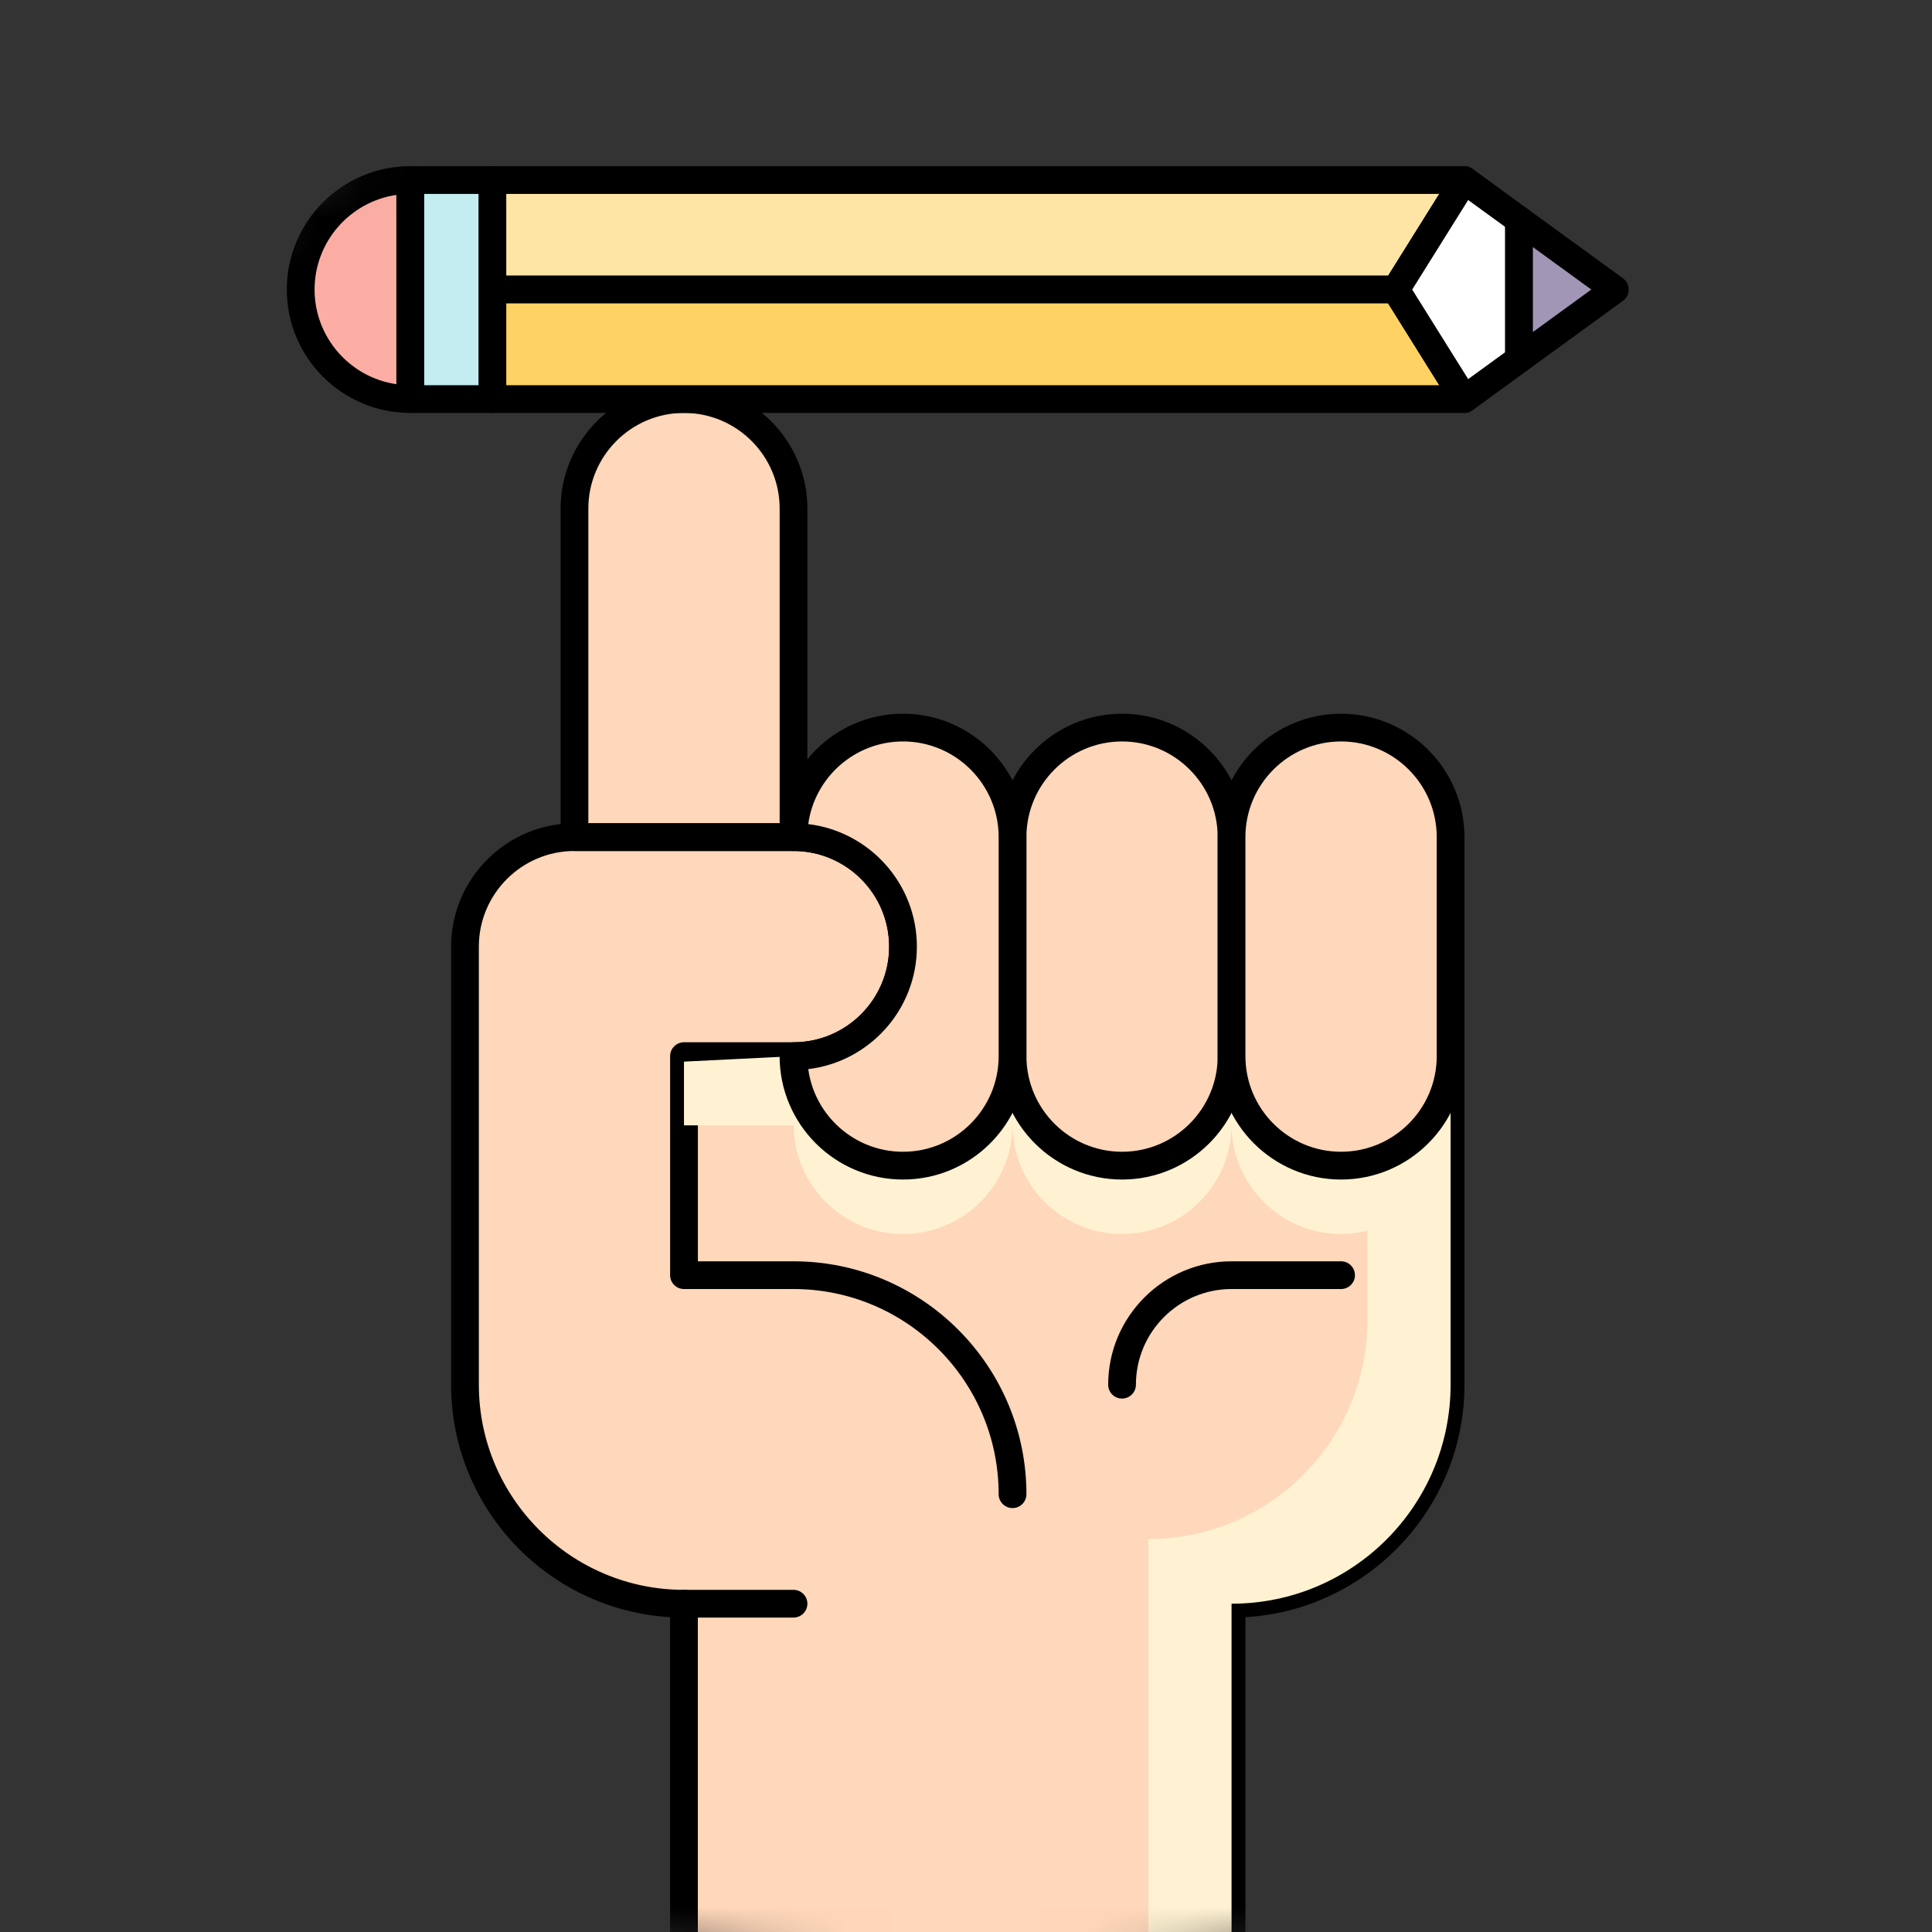
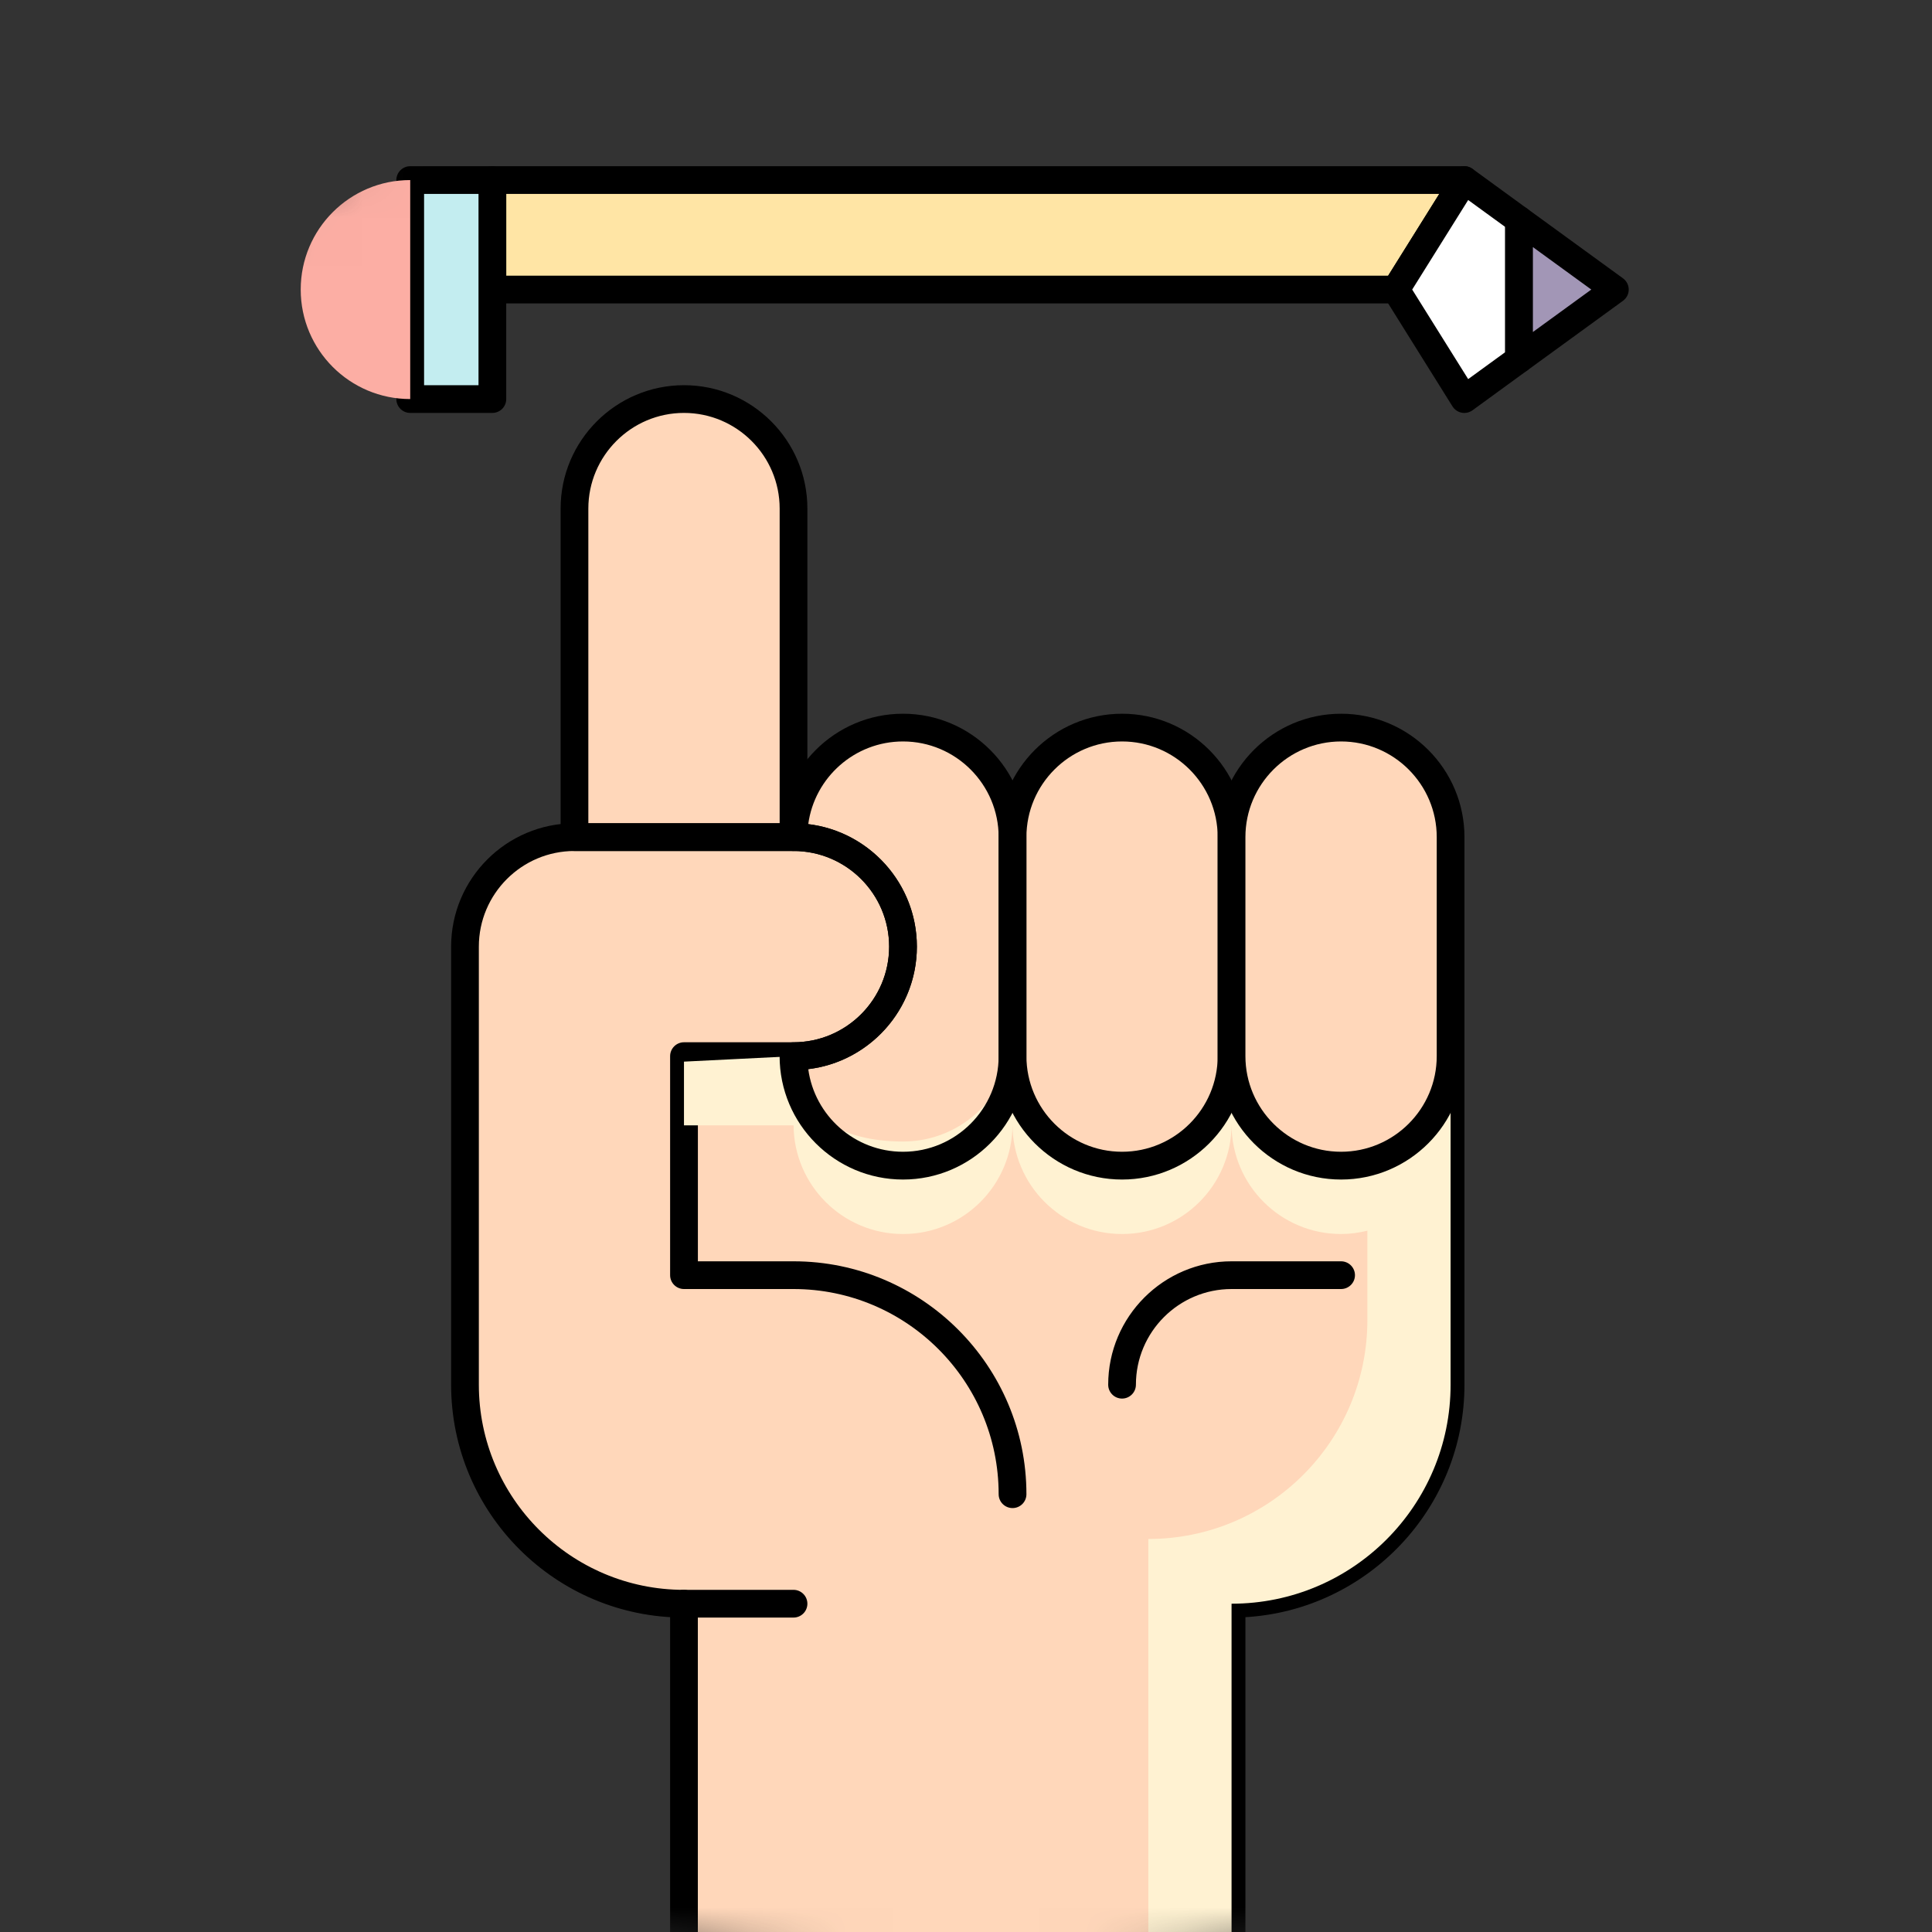
<svg xmlns="http://www.w3.org/2000/svg" xmlns:xlink="http://www.w3.org/1999/xlink" width="40px" height="40px" viewBox="0 0 40 40" version="1.1">
  <rect x="0" y="0" width="40" height="40" fill="#333333" stroke="none" />
  <title>Diseño_40x40</title>
  <desc>Created with Sketch.</desc>
  <defs>
    <circle id="path-1" cx="30" cy="30.003" r="21.189" />
  </defs>
  <g id="Diseño_40x40" stroke="none" stroke-width="1" fill="none" fill-rule="evenodd">
    <g id="shutterstock_1267776067-(1)-[Convertido]" transform="translate(-10, -10)">
      <mask id="mask-2" fill="white">
        <use xlink:href="#path-1" />
      </mask>
      <g id="SVGID_1_" transform="translate(30, 30.003) rotate(-45) translate(-30, -30.003) " />
      <g id="SKILL_1_" mask="url(#mask-2)">
        <g transform="translate(15.905, 13.429)">
          <path d="M21.86,11.635 C20.608,11.635 19.593,12.651 19.593,13.903 C19.593,12.651 18.578,11.635 17.326,11.635 C16.074,11.635 15.058,12.651 15.058,13.903 L15.058,13.903 C15.058,12.651 14.043,11.635 12.791,11.635 C11.539,11.635 10.524,12.651 10.524,13.903 L5.989,13.903 C4.737,13.903 3.722,14.918 3.722,16.17 L3.722,22.972 L3.722,25.24 C3.722,27.744 5.752,29.774 8.256,29.774 L8.256,42.552 L19.593,42.552 L19.593,29.774 C22.098,29.774 24.128,27.744 24.128,25.24 L24.128,22.972 L24.128,18.438 L24.128,13.903 C24.128,12.651 23.113,11.635 21.86,11.635 Z" id="Path" fill="#FFD7BA" fill-rule="nonzero" />
          <g id="Group" stroke-width="1" fill="none" fill-rule="evenodd" transform="translate(5.619, 4.476)">
            <path d="M4.905,2.624 C4.905,1.372 3.89,0.357 2.637,0.357 C1.385,0.357 0.37,1.372 0.37,2.624 L0.37,9.427 L4.905,9.427 L4.905,2.624 L4.905,2.624 Z" id="Path" fill="#FFD7BA" fill-rule="nonzero" />
            <path d="M4.905,9.714 L0.37,9.714 C0.211,9.714 0.083,9.585 0.083,9.427 L0.083,2.624 C0.083,1.216 1.229,0.07 2.637,0.07 C4.046,0.07 5.192,1.216 5.192,2.624 L5.192,9.427 C5.192,9.585 5.063,9.714 4.905,9.714 Z M0.657,9.139 L4.618,9.139 L4.618,2.625 C4.618,1.533 3.729,0.644 2.637,0.644 C1.545,0.644 0.657,1.533 0.657,2.625 L0.657,9.139 Z" id="Shape" fill="#000000" fill-rule="nonzero" />
          </g>
          <path d="M19.593,42.839 L8.256,42.839 C8.098,42.839 7.969,42.71 7.969,42.552 L7.969,29.774 C7.969,29.616 8.098,29.487 8.256,29.487 C8.415,29.487 8.543,29.616 8.543,29.774 L8.543,42.265 L19.306,42.265 L19.306,29.774 C19.306,29.616 19.434,29.487 19.593,29.487 C21.935,29.487 23.841,27.582 23.841,25.24 L23.841,18.438 C23.841,18.279 23.969,18.15 24.128,18.15 C24.286,18.15 24.415,18.279 24.415,18.438 L24.415,25.24 C24.415,27.802 22.406,29.904 19.88,30.053 L19.88,42.552 C19.88,42.71 19.752,42.839 19.593,42.839 Z" id="Path" fill="#000000" fill-rule="nonzero" />
          <path d="M10.524,30.061 L8.256,30.061 C5.598,30.061 3.435,27.898 3.435,25.24 L3.435,16.17 C3.435,14.762 4.581,13.616 5.989,13.616 L10.524,13.616 C11.932,13.616 13.078,14.762 13.078,16.17 C13.078,17.579 11.932,18.725 10.524,18.725 L8.544,18.725 L8.544,22.685 L10.524,22.685 C13.183,22.685 15.346,24.848 15.346,27.507 C15.346,27.666 15.217,27.794 15.059,27.794 C14.9,27.794 14.771,27.666 14.771,27.507 C14.771,25.165 12.866,23.259 10.524,23.259 L8.256,23.259 C8.098,23.259 7.969,23.131 7.969,22.972 L7.969,18.438 C7.969,18.279 8.098,18.15 8.256,18.15 L10.524,18.15 C11.616,18.15 12.504,17.262 12.504,16.17 C12.504,15.078 11.616,14.19 10.524,14.19 L5.989,14.19 C4.897,14.19 4.009,15.078 4.009,16.17 L4.009,25.24 C4.009,27.582 5.914,29.487 8.256,29.487 L10.524,29.487 C10.682,29.487 10.811,29.616 10.811,29.774 C10.811,29.933 10.682,30.061 10.524,30.061 Z" id="Path" fill="#000000" fill-rule="nonzero" />
          <path d="M17.326,25.527 C17.167,25.527 17.039,25.398 17.039,25.24 C17.039,23.831 18.185,22.685 19.593,22.685 L21.86,22.685 C22.019,22.685 22.148,22.814 22.148,22.972 C22.148,23.131 22.019,23.259 21.86,23.259 L19.593,23.259 C18.501,23.259 17.613,24.148 17.613,25.239 C17.613,25.398 17.484,25.527 17.326,25.527 Z" id="Path" fill="#000000" fill-rule="nonzero" />
          <g id="Group" stroke-width="1" fill="none" fill-rule="evenodd" transform="translate(4, 0)">
            <polygon id="Path" fill="#FFE5A5" fill-rule="nonzero" points="18.994 2.566 20.411 0.299 0.288 0.299 0.288 2.566" />
            <path d="M18.994,2.853 L0.288,2.853 C0.13,2.853 0.001,2.725 0.001,2.566 L0.001,0.299 C0.001,0.14 0.13,0.012 0.288,0.012 L20.411,0.012 C20.516,0.012 20.612,0.068 20.662,0.16 C20.713,0.251 20.71,0.362 20.655,0.451 L19.237,2.718 C19.185,2.802 19.093,2.853 18.994,2.853 Z M0.576,2.279 L18.835,2.279 L19.893,0.586 L0.576,0.586 L0.576,2.279 Z" id="Shape" fill="#000000" fill-rule="nonzero" />
          </g>
          <g id="Group" stroke-width="1" fill="none" fill-rule="evenodd" transform="translate(4, 2.19)">
-             <polygon id="Path" fill="#FFD264" fill-rule="nonzero" points="18.994 0.376 20.411 2.643 0.288 2.643 0.288 0.376" />
-             <path d="M20.411,2.93 L0.288,2.93 C0.13,2.93 0.001,2.802 0.001,2.643 L0.001,0.376 C0.001,0.217 0.13,0.088 0.288,0.088 L18.994,0.088 C19.093,0.088 19.185,0.139 19.238,0.223 L20.655,2.491 C20.71,2.579 20.713,2.691 20.662,2.782 C20.612,2.873 20.516,2.93 20.411,2.93 Z M0.576,2.356 L19.893,2.356 L18.835,0.663 L0.576,0.663 L0.576,2.356 Z" id="Shape" fill="#000000" fill-rule="nonzero" />
-           </g>
+             </g>
          <g id="Group" stroke-width="1" fill="none" fill-rule="evenodd" transform="translate(2.286, 0)">
            <rect id="Rectangle" fill="#C3EDF0" fill-rule="nonzero" x="0.302" y="0.299" width="1.7" height="4.535" />
            <path d="M2.003,5.12 L0.302,5.12 C0.144,5.12 0.015,4.992 0.015,4.833 L0.015,0.299 C0.015,0.14 0.144,0.012 0.302,0.012 L2.003,0.012 C2.161,0.012 2.29,0.14 2.29,0.299 L2.29,4.833 C2.29,4.992 2.161,5.12 2.003,5.12 Z M0.589,4.546 L1.716,4.546 L1.716,0.586 L0.589,0.586 L0.589,4.546 Z" id="Shape" fill="#000000" fill-rule="nonzero" />
          </g>
          <g id="Group" stroke-width="1" fill="none" fill-rule="evenodd">
            <path d="M2.588,4.833 L2.588,4.833 C1.336,4.833 0.321,3.818 0.321,2.566 L0.321,2.566 C0.321,1.314 1.336,0.299 2.588,0.299 L2.588,0.299 L2.588,4.833 Z" id="Path" fill="#FCAEA4" fill-rule="nonzero" />
-             <path d="M2.588,5.12 C1.179,5.12 0.033,3.975 0.033,2.566 C0.033,1.157 1.179,0.011 2.588,0.011 C2.747,0.011 2.875,0.14 2.875,0.299 L2.875,4.833 C2.875,4.992 2.747,5.12 2.588,5.12 Z M2.301,0.607 C1.345,0.746 0.608,1.572 0.608,2.566 C0.608,3.56 1.345,4.386 2.301,4.525 L2.301,0.607 Z" id="Shape" fill="#000000" fill-rule="nonzero" />
          </g>
          <g id="Group" stroke-width="1" fill="none" fill-rule="evenodd" transform="translate(22.667, 0)">
            <polygon id="Path" fill="#FFFFFF" fill-rule="nonzero" points="1.745 0.299 0.328 2.566 1.745 4.833 2.878 4.009 2.878 1.123" />
            <path d="M1.745,5.121 C1.727,5.121 1.708,5.119 1.69,5.115 C1.612,5.1 1.543,5.053 1.501,4.986 L0.084,2.718 C0.026,2.625 0.026,2.507 0.084,2.414 L1.501,0.146 C1.543,0.079 1.612,0.032 1.69,0.017 C1.769,0.002 1.849,0.02 1.914,0.066 L3.047,0.891 C3.122,0.945 3.166,1.031 3.166,1.123 L3.166,4.009 C3.166,4.101 3.122,4.187 3.047,4.241 L1.914,5.066 C1.864,5.102 1.805,5.121 1.745,5.121 Z M0.666,2.566 L1.825,4.42 L2.591,3.863 L2.591,1.269 L1.825,0.712 L0.666,2.566 Z" id="Shape" fill="#000000" fill-rule="nonzero" />
          </g>
          <g id="Group" stroke-width="1" fill="none" fill-rule="evenodd" transform="translate(25.238, 0.762)">
            <polygon id="Path" fill="#A296B6" fill-rule="nonzero" points="0.307 0.361 0.307 3.247 2.291 1.804" />
            <path d="M0.307,3.534 C0.262,3.534 0.218,3.524 0.177,3.503 C0.08,3.454 0.02,3.355 0.02,3.247 L0.02,0.361 C0.02,0.253 0.08,0.154 0.177,0.105 C0.273,0.056 0.389,0.066 0.476,0.129 L2.46,1.572 C2.534,1.626 2.578,1.712 2.578,1.804 C2.578,1.896 2.534,1.982 2.46,2.036 L0.476,3.479 C0.426,3.516 0.366,3.534 0.307,3.534 Z M0.594,0.925 L0.594,2.683 L1.803,1.804 L0.594,0.925 Z" id="Shape" fill="#000000" fill-rule="nonzero" />
          </g>
          <path d="M22.22,11.667 C22.339,11.942 22.405,12.244 22.405,12.563 L22.405,17.098 L22.405,20.137 C22.23,20.18 22.048,20.205 21.86,20.205 C20.608,20.205 19.593,19.19 19.593,17.938 C19.593,19.19 18.578,20.205 17.326,20.205 C16.074,20.205 15.058,19.19 15.058,17.938 L15.058,17.938 C15.058,19.19 14.043,20.205 12.791,20.205 C11.545,20.205 10.533,19.682 10.524,18.438 L8.256,18.551 L8.256,19.87 L10.525,19.87 C10.534,21.114 11.545,22.12 12.791,22.12 C14.043,22.12 15.058,21.105 15.058,19.852 L15.058,19.852 C15.058,21.105 16.074,22.12 17.326,22.12 C18.578,22.12 19.593,21.105 19.593,19.852 C19.593,21.105 20.608,22.12 21.86,22.12 C22.048,22.12 22.23,22.094 22.405,22.051 L22.405,23.9 C22.405,26.404 20.375,28.434 17.87,28.434 L17.87,42.552 L19.593,42.552 L19.593,29.774 C22.098,29.774 24.128,27.744 24.128,25.24 L24.128,22.972 L24.128,19.852 L24.128,18.438 L24.128,17.938 L24.128,13.903 C24.128,12.773 23.301,11.839 22.22,11.667 Z" id="Path" fill="#FFF2D2" fill-rule="nonzero" style="mix-blend-mode: multiply;" />
          <g id="Group" stroke-width="1" fill="none" fill-rule="evenodd" transform="translate(14.762, 11.333)">
            <path d="M2.564,0.302 L2.564,0.302 C1.312,0.302 0.297,1.317 0.297,2.569 L0.297,7.104 C0.297,8.356 1.312,9.372 2.564,9.372 L2.564,9.372 C3.816,9.372 4.831,8.356 4.831,7.104 L4.831,2.569 C4.831,1.317 3.816,0.302 2.564,0.302 Z" id="Path" fill="#FFD7BA" fill-rule="nonzero" />
            <path d="M2.564,9.659 C1.155,9.659 0.009,8.513 0.009,7.104 L0.009,2.569 C0.009,1.161 1.155,0.015 2.564,0.015 L2.564,0.015 C3.972,0.015 5.118,1.161 5.118,2.569 L5.118,7.104 C5.118,8.513 3.972,9.659 2.564,9.659 Z M2.564,0.589 C1.472,0.589 0.584,1.478 0.584,2.569 L0.584,7.104 C0.584,8.196 1.472,9.084 2.564,9.084 C3.656,9.084 4.544,8.196 4.544,7.104 L4.544,2.569 C4.544,1.478 3.656,0.589 2.564,0.589 Z" id="Shape" fill="#000000" fill-rule="nonzero" />
          </g>
          <g id="Group" stroke-width="1" fill="none" fill-rule="evenodd" transform="translate(19.238, 11.333)">
            <path d="M2.622,0.302 L2.622,0.302 C1.37,0.302 0.355,1.317 0.355,2.569 L0.355,7.104 C0.355,8.356 1.37,9.372 2.622,9.372 L2.622,9.372 C3.875,9.372 4.89,8.356 4.89,7.104 L4.89,2.569 C4.89,1.317 3.875,0.302 2.622,0.302 Z" id="Path" fill="#FFD7BA" fill-rule="nonzero" />
            <path d="M2.622,9.659 C1.214,9.659 0.068,8.513 0.068,7.104 L0.068,2.569 C0.068,1.161 1.214,0.015 2.622,0.015 C4.031,0.015 5.177,1.161 5.177,2.569 L5.177,7.104 C5.177,8.513 4.031,9.659 2.622,9.659 Z M2.622,0.589 C1.531,0.589 0.642,1.478 0.642,2.569 L0.642,7.104 C0.642,8.196 1.531,9.084 2.622,9.084 C3.714,9.084 4.603,8.196 4.603,7.104 L4.603,2.569 C4.603,1.478 3.714,0.589 2.622,0.589 Z" id="Shape" fill="#000000" fill-rule="nonzero" />
          </g>
          <g id="Group" stroke-width="1" fill="none" fill-rule="evenodd" transform="translate(10.19, 11.333)">
-             <path d="M2.601,4.837 C2.601,6.089 1.585,7.104 0.333,7.104 C0.333,8.356 1.348,9.371 2.601,9.371 C3.853,9.371 4.868,8.356 4.868,7.104 L4.868,2.569 C4.868,1.317 3.853,0.302 2.601,0.302 C1.348,0.302 0.333,1.317 0.333,2.569 C1.585,2.569 2.601,3.585 2.601,4.837 Z" id="Path" fill="#FFD7BA" fill-rule="nonzero" />
            <path d="M2.601,9.659 C1.192,9.659 0.046,8.513 0.046,7.104 C0.046,6.946 0.175,6.817 0.333,6.817 C1.425,6.817 2.313,5.929 2.313,4.837 C2.313,3.745 1.425,2.857 0.333,2.857 C0.175,2.857 0.046,2.728 0.046,2.57 C0.046,1.161 1.192,0.015 2.601,0.015 C4.009,0.015 5.155,1.161 5.155,2.57 L5.155,7.104 C5.155,8.513 4.009,9.659 2.601,9.659 Z M0.639,7.373 C0.77,8.338 1.6,9.084 2.601,9.084 C3.693,9.084 4.581,8.196 4.581,7.104 L4.581,2.569 C4.581,1.478 3.693,0.589 2.601,0.589 C1.6,0.589 0.77,1.335 0.639,2.3 C1.904,2.452 2.888,3.532 2.888,4.837 C2.888,6.142 1.904,7.222 0.639,7.373 Z" id="Shape" fill="#000000" fill-rule="nonzero" />
          </g>
        </g>
      </g>
    </g>
  </g>
</svg>